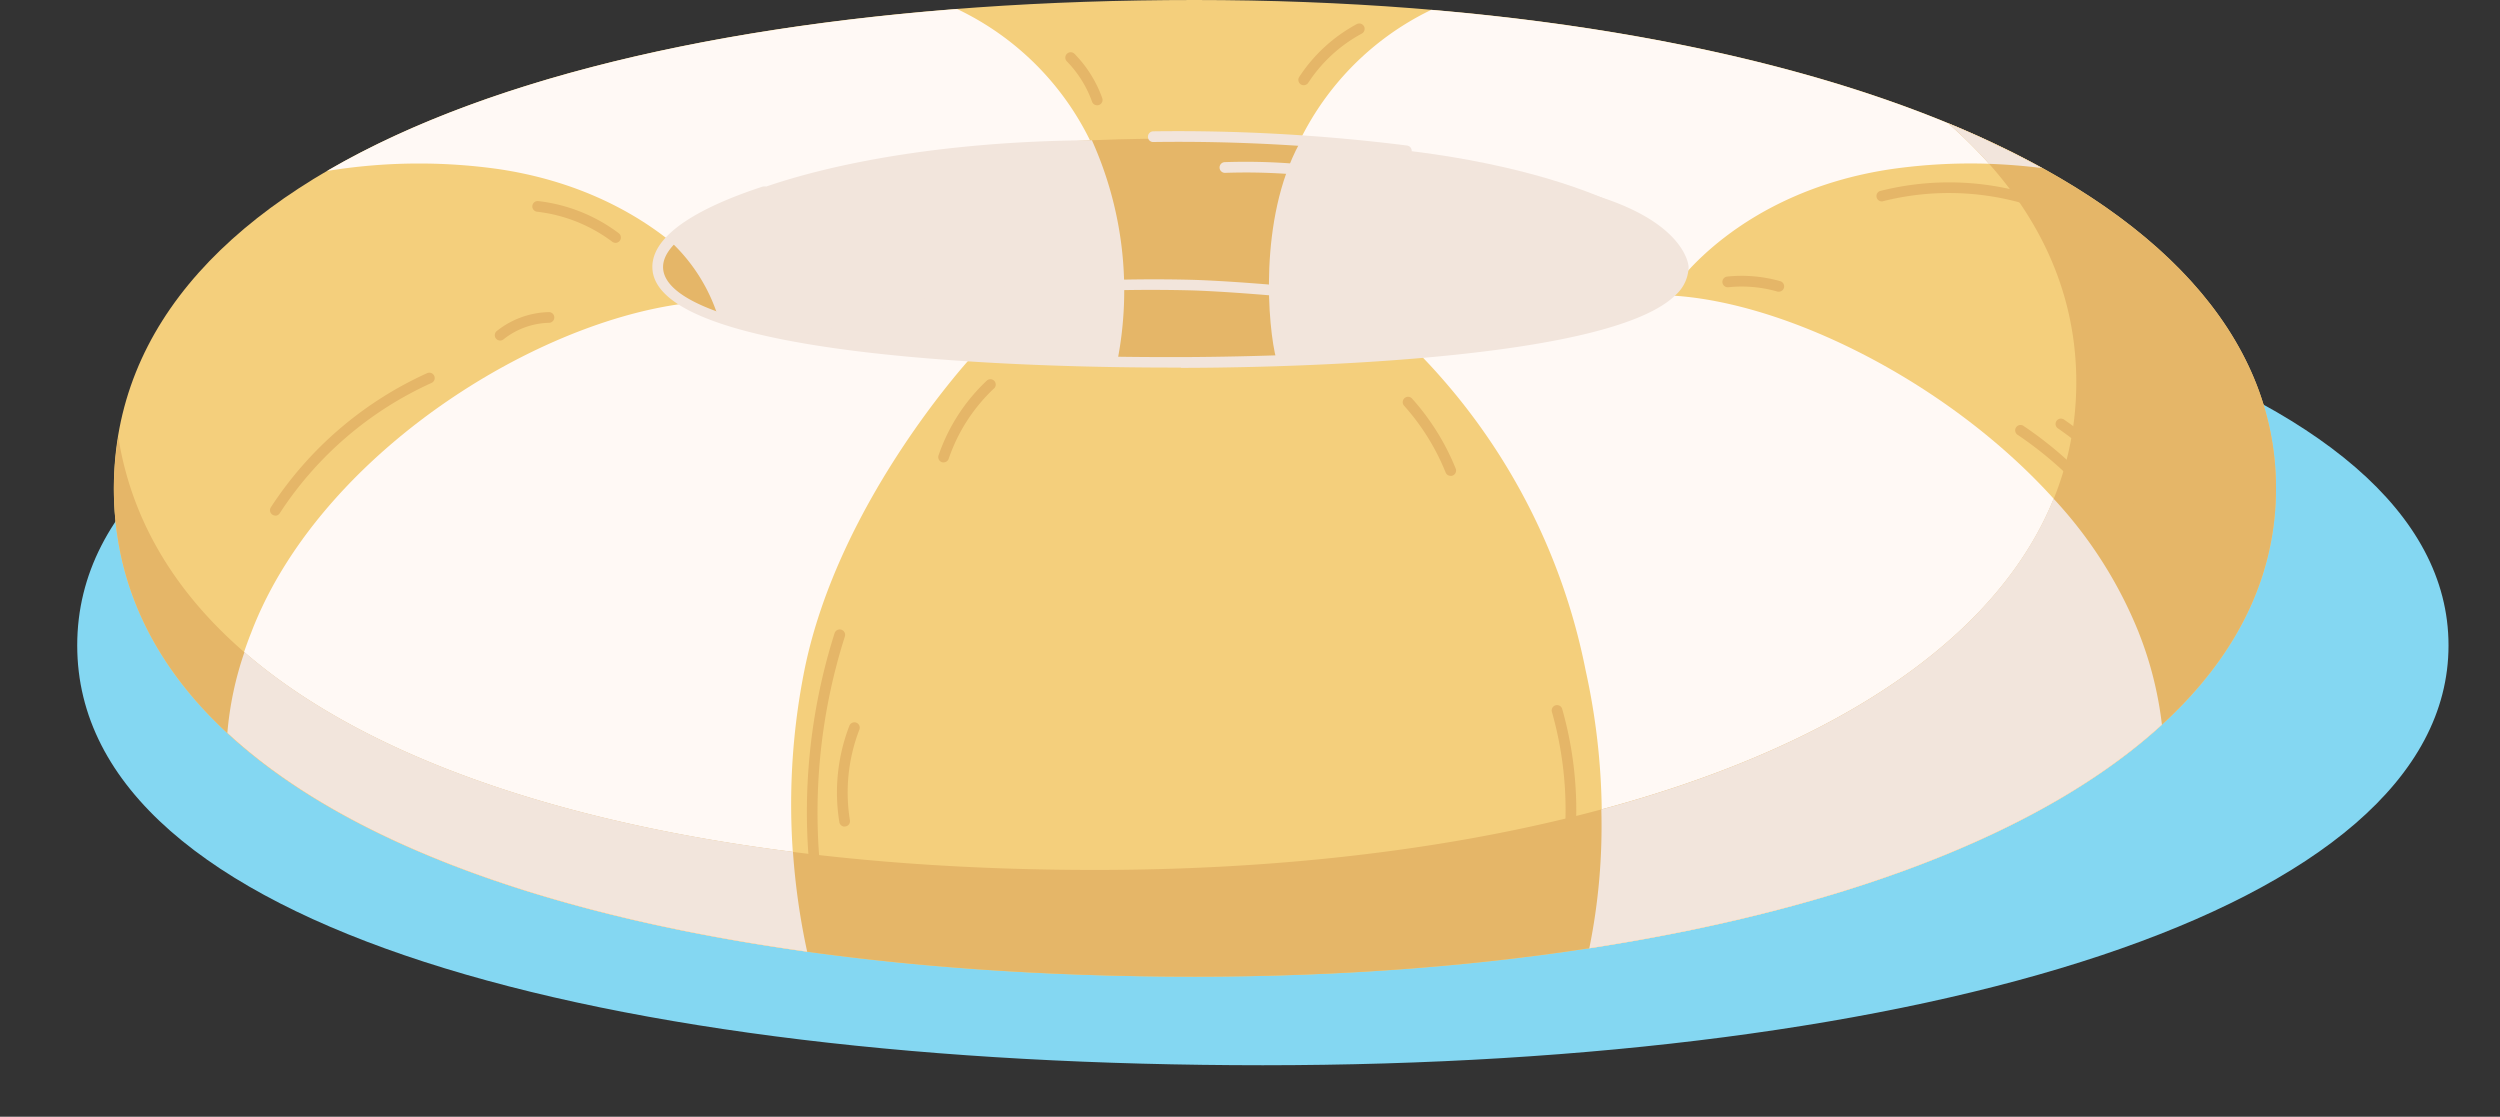
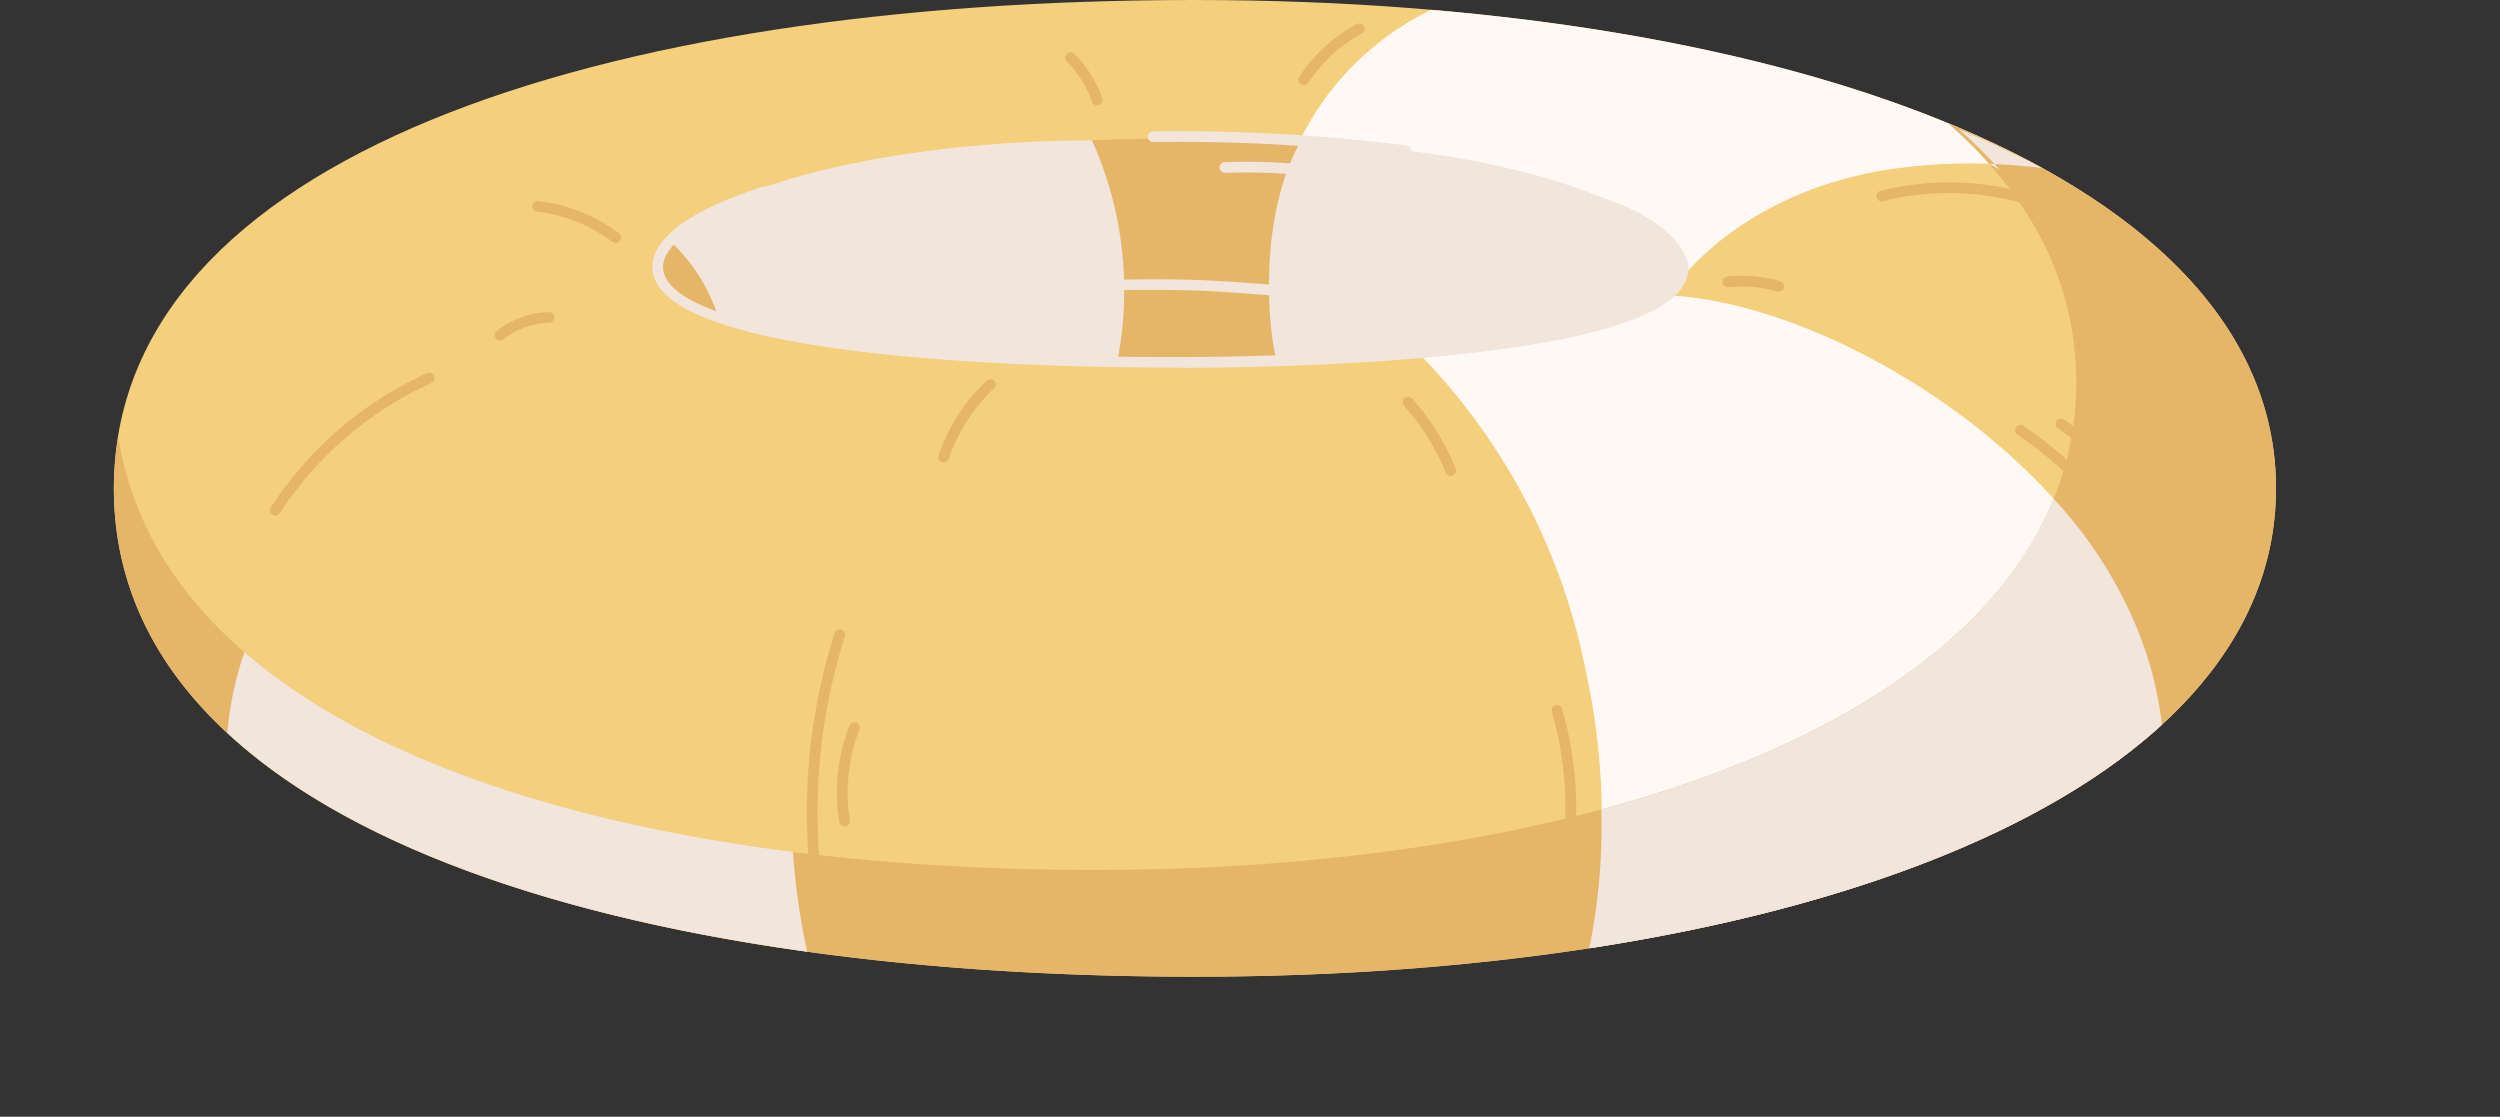
<svg xmlns="http://www.w3.org/2000/svg" width="97.124" height="43.385" viewBox="0 0 97.124 43.385">
  <rect x="0" y="0" width="97.124" height="43.385" fill="#333333" stroke="none" />
  <defs>
    <clipPath id="clip-path">
      <rect id="Rectangle_14939" data-name="Rectangle 14939" width="97.124" height="43.385" transform="translate(-3)" fill="none" />
    </clipPath>
  </defs>
  <g id="Group_35148" data-name="Group 35148" transform="translate(3)">
    <g id="Group_34909" data-name="Group 34909" transform="translate(0 0)" clip-path="url(#clip-path)">
-       <path id="Path_65977" data-name="Path 65977" d="M92.124,40.921c0,10.365-20.623,16.311-46.062,16.311S0,51.966,0,40.921,20.623,24.61,46.062,24.61s46.062,5.947,46.062,16.311" transform="translate(0 -15.848)" fill="#84d7f2" />
      <path id="Path_65978" data-name="Path 65978" d="M88,18.973c0,12.056-18.8,18.973-42,18.973S4,31.819,4,18.973,22.808,0,46,0,88,6.917,88,18.973" transform="translate(-2.578 0)" fill="#f4cf7c" />
-       <path id="Path_65979" data-name="Path 65979" d="M38.8,47.2c1.327-6.622,6.535-12.223,6.535-12.223l-9.9-2.131c-6.12.116-15.353,5.621-18.123,12.878a13.642,13.642,0,0,0-.927,3.9c4.664,4.325,12.7,7.136,22.525,8.5A26.613,26.613,0,0,1,38.8,47.2" transform="translate(-10.551 -21.152)" fill="#fff9f5" />
      <path id="Path_65980" data-name="Path 65980" d="M155.645,32.2l-9.5,2.173a24.384,24.384,0,0,1,6.57,12.412,26.585,26.585,0,0,1,.141,10.788c9.687-1.488,17.617-4.447,22.245-8.687a14.058,14.058,0,0,0-.9-3.577c-2.77-7.258-12.449-12.994-18.555-13.11" transform="translate(-94.112 -20.733)" fill="#fff9f5" />
      <path id="Path_65981" data-name="Path 65981" d="M130.687,9.193l15.523,2.668s2.458-3.706,8.409-4.595a21.768,21.768,0,0,1,5.874-.043C154.618,3.988,146.3,1.89,136.76,1.078a10.983,10.983,0,0,0-6.073,8.115" transform="translate(-84.158 -0.694)" fill="#fff9f5" />
-       <path id="Path_65982" data-name="Path 65982" d="M33.944,7.206C39.9,8.1,42.353,11.8,42.353,11.8L57.876,9.133A11,11,0,0,0,51.74.985c-9.959.775-18.583,2.85-24.477,6.292a22.1,22.1,0,0,1,6.681-.071" transform="translate(-17.556 -0.634)" fill="#fff9f5" />
      <path id="Path_65983" data-name="Path 65983" d="M103.187,20.065c0,2.353-8.919,3.7-19.922,3.7s-19.922-1.2-19.922-3.7,8.919-4.938,19.922-4.938,19.922,2.585,19.922,4.938" transform="translate(-40.791 -9.741)" fill="#e5b668" />
      <path id="Path_65984" data-name="Path 65984" d="M75.258,13.445c3.165,2.77,4.983,6.142,4.983,10.061,0,12.04-17.066,18.949-38.119,18.949-19.854,0-36.156-5.445-37.948-16.826a12.416,12.416,0,0,0-.171,2C4,40.478,22.807,46.6,46,46.6s42-6.917,42-18.973c0-6.142-4.888-10.947-12.744-14.186" transform="translate(-2.578 -8.658)" fill="#e5b668" />
      <path id="Path_65985" data-name="Path 65985" d="M16.384,74.292h0c4.664,4.325,12.7,7.136,22.525,8.5a27.039,27.039,0,0,1-.552-3.879c-9.063-1.147-16.637-3.711-21.309-7.758a12.953,12.953,0,0,0-.664,3.137" transform="translate(-10.551 -45.821)" fill="#f2e5dc" />
      <path id="Path_65986" data-name="Path 65986" d="M186.337,59.609a16.838,16.838,0,0,0-3.309-5.2c-2.262,5.591-8.746,9.7-17.569,12.074a23.8,23.8,0,0,1-.467,5.392c9.688-1.488,17.617-4.447,22.245-8.686h0a14.077,14.077,0,0,0-.9-3.577" transform="translate(-106.248 -35.036)" fill="#f2e5dc" />
-       <path id="Path_65987" data-name="Path 65987" d="M205.74,15.031c.718.025,1.4.083,2.044.163q-.2-.111-.408-.221c-.2-.105-.394-.211-.6-.314-.239-.12-.485-.237-.73-.354-.181-.086-.357-.174-.542-.259q-.63-.288-1.289-.561l-.067-.027a17.944,17.944,0,0,1,1.59,1.573" transform="translate(-131.465 -8.666)" fill="#f2e5dc" />
+       <path id="Path_65987" data-name="Path 65987" d="M205.74,15.031c.718.025,1.4.083,2.044.163c-.2-.105-.394-.211-.6-.314-.239-.12-.485-.237-.73-.354-.181-.086-.357-.174-.542-.259q-.63-.288-1.289-.561l-.067-.027a17.944,17.944,0,0,1,1.59,1.573" transform="translate(-131.465 -8.666)" fill="#f2e5dc" />
      <path id="Path_65988" data-name="Path 65988" d="M64.624,19.2A6.818,6.818,0,0,1,66.5,22.121c3.042,1.079,8.785,1.652,15.528,1.748a14.2,14.2,0,0,0-.992-8.564c-7.968.037-14.548,1.792-16.408,3.89" transform="translate(-41.616 -9.856)" fill="#f2e5dc" />
      <path id="Path_65989" data-name="Path 65989" d="M146.134,20.393c0-1.983-6.36-4.589-14.911-4.757-1.6,2.949-1.228,7.166-.9,8.394,9.028-.3,15.808-1.586,15.808-3.637" transform="translate(-83.738 -10.069)" fill="#f2e5dc" />
      <path id="Path_65990" data-name="Path 65990" d="M81.153,33a.208.208,0,0,1-.117-.38c2.43-1.649,8.957-2.258,14.345-2.129,2.16.052,10.856.7,12.823,2.07a.208.208,0,0,1-.238.341c-1.861-1.3-10.544-1.946-12.594-2-6.4-.154-12.065.674-14.1,2.058a.207.207,0,0,1-.116.036" transform="translate(-52.126 -19.622)" fill="#f2e5dc" />
      <path id="Path_65991" data-name="Path 65991" d="M83.294,27.375h-.407c-4.72,0-20.128-.282-20.128-3.911,0-1.421,2.327-2.479,4.279-3.117a.208.208,0,1,1,.129.4c-2.537.828-3.992,1.82-3.992,2.721,0,2.124,7.738,3.5,19.714,3.5.164,0,16.509.093,19.337-2.713a1.092,1.092,0,0,0,.376-.782s-.162-1.519-3.685-2.491a.208.208,0,0,1,.11-.4c3.852,1.063,3.987,2.808,3.99,2.881a1.506,1.506,0,0,1-.5,1.088c-2.726,2.706-16.6,2.835-19.226,2.835" transform="translate(-40.415 -13.095)" fill="#f2e5dc" />
      <path id="Path_65992" data-name="Path 65992" d="M72.529,23.891a.208.208,0,0,1-.113-.382,6.877,6.877,0,0,1,2.939-1.055.208.208,0,0,1,.047.413,6.469,6.469,0,0,0-2.76.99.2.2,0,0,1-.113.033" transform="translate(-46.572 -14.459)" fill="#f2e5dc" />
-       <path id="Path_65993" data-name="Path 65993" d="M161.678,24.864a.209.209,0,0,1-.125-.042,5.978,5.978,0,0,0-3.282-1.182.207.207,0,0,1-.2-.217.194.194,0,0,1,.217-.2A6.4,6.4,0,0,1,161.8,24.49a.208.208,0,0,1-.125.374" transform="translate(-101.793 -14.955)" fill="#f2e5dc" />
      <path id="Path_65994" data-name="Path 65994" d="M126.882,15.249l-.028,0a70.592,70.592,0,0,0-9.8-.548.2.2,0,0,1-.215-.2.208.208,0,0,1,.2-.215,71.265,71.265,0,0,1,9.867.552.208.208,0,0,1-.027.414" transform="translate(-75.241 -9.184)" fill="#f2e5dc" />
      <path id="Path_65995" data-name="Path 65995" d="M129.64,18.393l-.035,0a23.627,23.627,0,0,0-4.74-.316.208.208,0,1,1-.014-.416,24.128,24.128,0,0,1,4.824.322.208.208,0,0,1-.035.413" transform="translate(-80.27 -11.362)" fill="#f2e5dc" />
      <path id="Path_65996" data-name="Path 65996" d="M80.1,79.543a.208.208,0,0,1-.205-.175,22.979,22.979,0,0,1,.794-10.536.208.208,0,1,1,.4.126A22.556,22.556,0,0,0,80.3,79.3a.208.208,0,0,1-.173.238l-.033,0" transform="translate(-51.266 -44.232)" fill="#e5b668" />
      <path id="Path_65997" data-name="Path 65997" d="M83.208,82.878A.208.208,0,0,1,83,82.7a7.194,7.194,0,0,1,.39-3.74.208.208,0,1,1,.388.15,6.779,6.779,0,0,0-.367,3.523.208.208,0,0,1-.172.239.186.186,0,0,1-.034,0" transform="translate(-53.392 -50.764)" fill="#e5b668" />
      <path id="Path_65998" data-name="Path 65998" d="M161.509,83.115l-.028,0a.209.209,0,0,1-.178-.234,13.97,13.97,0,0,0-.406-5.694.208.208,0,0,1,.4-.114,14.394,14.394,0,0,1,.418,5.865.208.208,0,0,1-.206.18" transform="translate(-103.607 -49.533)" fill="#e5b668" />
      <path id="Path_65999" data-name="Path 65999" d="M216.953,53.114a.208.208,0,0,1-.191-.126,14.491,14.491,0,0,0-5.174-6.214.208.208,0,1,1,.231-.345,14.911,14.911,0,0,1,5.324,6.395.208.208,0,0,1-.108.273.213.213,0,0,1-.083.017" transform="translate(-136.196 -29.876)" fill="#e5b668" />
      <path id="Path_66000" data-name="Path 66000" d="M219.048,49.042a.207.207,0,0,1-.171-.089,11.414,11.414,0,0,0-2.93-2.908.208.208,0,0,1,.235-.343,11.828,11.828,0,0,1,3.036,3.013.208.208,0,0,1-.171.327" transform="translate(-139.004 -29.407)" fill="#e5b668" />
      <path id="Path_66001" data-name="Path 66001" d="M21.243,46.216a.2.2,0,0,1-.113-.033.208.208,0,0,1-.062-.287,14.268,14.268,0,0,1,6.073-5.212.208.208,0,0,1,.17.38,13.844,13.844,0,0,0-5.894,5.058.208.208,0,0,1-.175.1" transform="translate(-13.546 -26.187)" fill="#e5b668" />
      <path id="Path_66002" data-name="Path 66002" d="M45.77,35.161a.208.208,0,0,1-.13-.37,3.372,3.372,0,0,1,2.022-.735.208.208,0,1,1,.009.416,2.957,2.957,0,0,0-1.772.644.206.206,0,0,1-.13.046" transform="translate(-29.34 -21.931)" fill="#e5b668" />
      <path id="Path_66003" data-name="Path 66003" d="M201.989,20.708a.218.218,0,0,1-.056-.007,10.473,10.473,0,0,0-5.424-.068.208.208,0,0,1-.1-.4,10.876,10.876,0,0,1,5.639.07.208.208,0,0,1-.056.408" transform="translate(-126.378 -12.81)" fill="#e5b668" />
      <path id="Path_66004" data-name="Path 66004" d="M133.452,4.965a.2.2,0,0,1-.113-.034.208.208,0,0,1-.061-.288,6.158,6.158,0,0,1,2.233-2.051.208.208,0,0,1,.2.366,5.738,5.738,0,0,0-2.082,1.912.208.208,0,0,1-.174.094" transform="translate(-85.804 -1.654)" fill="#e5b668" />
      <path id="Path_66005" data-name="Path 66005" d="M109.062,7.762a.208.208,0,0,1-.2-.138,4.3,4.3,0,0,0-.98-1.568.208.208,0,0,1,.3-.291,4.721,4.721,0,0,1,1.076,1.72.209.209,0,0,1-.127.266.215.215,0,0,1-.069.012" transform="translate(-69.436 -3.672)" fill="#e5b668" />
      <path id="Path_66006" data-name="Path 66006" d="M52.905,23.565a.208.208,0,0,1-.125-.042,6.013,6.013,0,0,0-2.917-1.167.208.208,0,1,1,.048-.413,6.428,6.428,0,0,1,3.12,1.248.208.208,0,0,1-.125.374" transform="translate(-31.992 -14.13)" fill="#e5b668" />
      <path id="Path_66007" data-name="Path 66007" d="M94.162,44.587a.213.213,0,0,1-.067-.011.208.208,0,0,1-.13-.264,7.167,7.167,0,0,1,1.89-2.919.208.208,0,0,1,.284.3,6.75,6.75,0,0,0-1.78,2.749.208.208,0,0,1-.2.141" transform="translate(-60.503 -26.62)" fill="#e5b668" />
      <path id="Path_66008" data-name="Path 66008" d="M146.483,46.351a.208.208,0,0,1-.193-.13,8.857,8.857,0,0,0-1.619-2.6.208.208,0,0,1,.31-.277,9.287,9.287,0,0,1,1.7,2.724.208.208,0,0,1-.115.271.216.216,0,0,1-.078.015" transform="translate(-93.128 -27.865)" fill="#e5b668" />
      <path id="Path_66009" data-name="Path 66009" d="M181.7,30.716a.214.214,0,0,1-.057-.008,5.036,5.036,0,0,0-1.9-.166.211.211,0,0,1-.229-.185.208.208,0,0,1,.185-.229,5.489,5.489,0,0,1,2.063.179.208.208,0,0,1-.057.408" transform="translate(-115.599 -19.383)" fill="#e5b668" />
    </g>
  </g>
</svg>